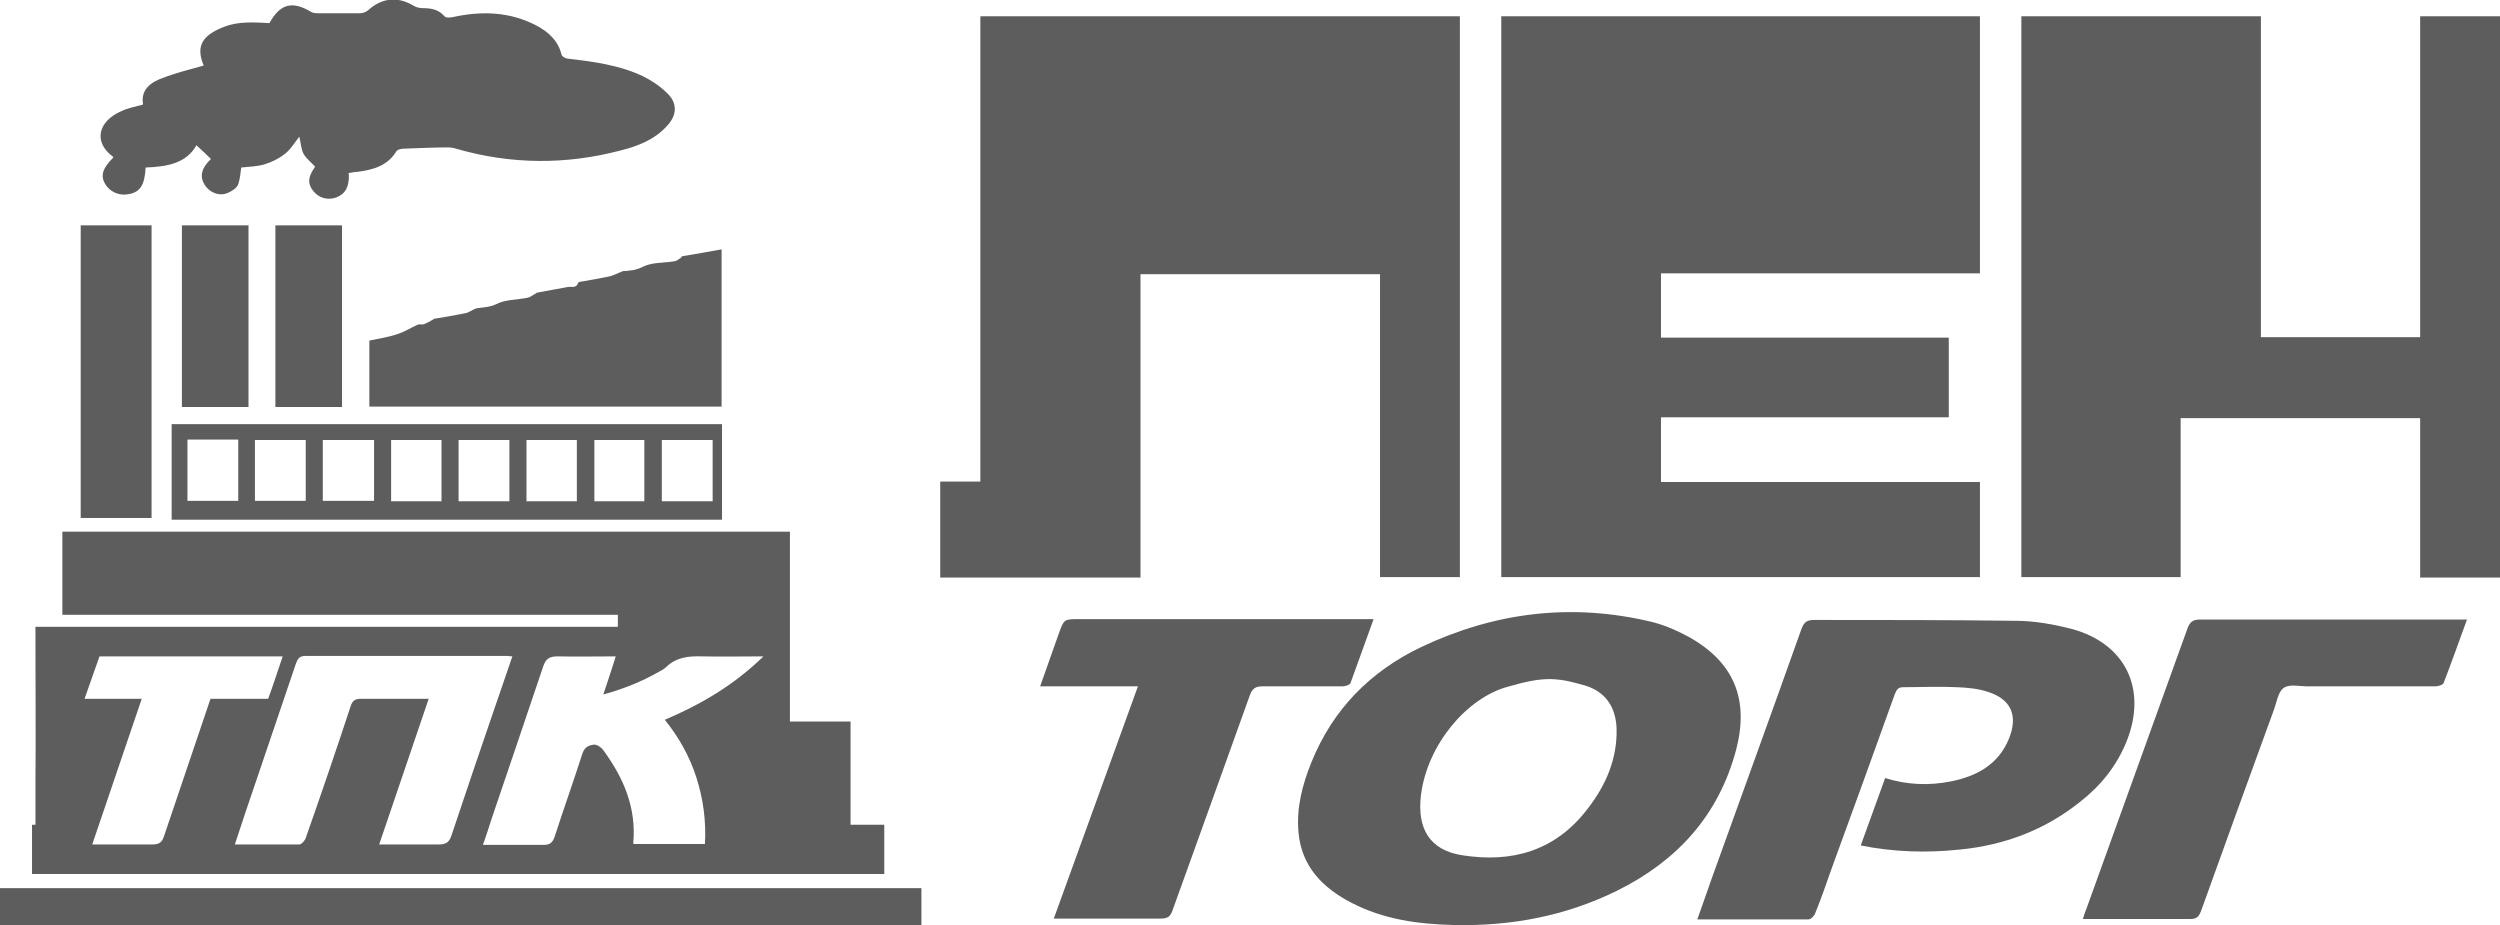
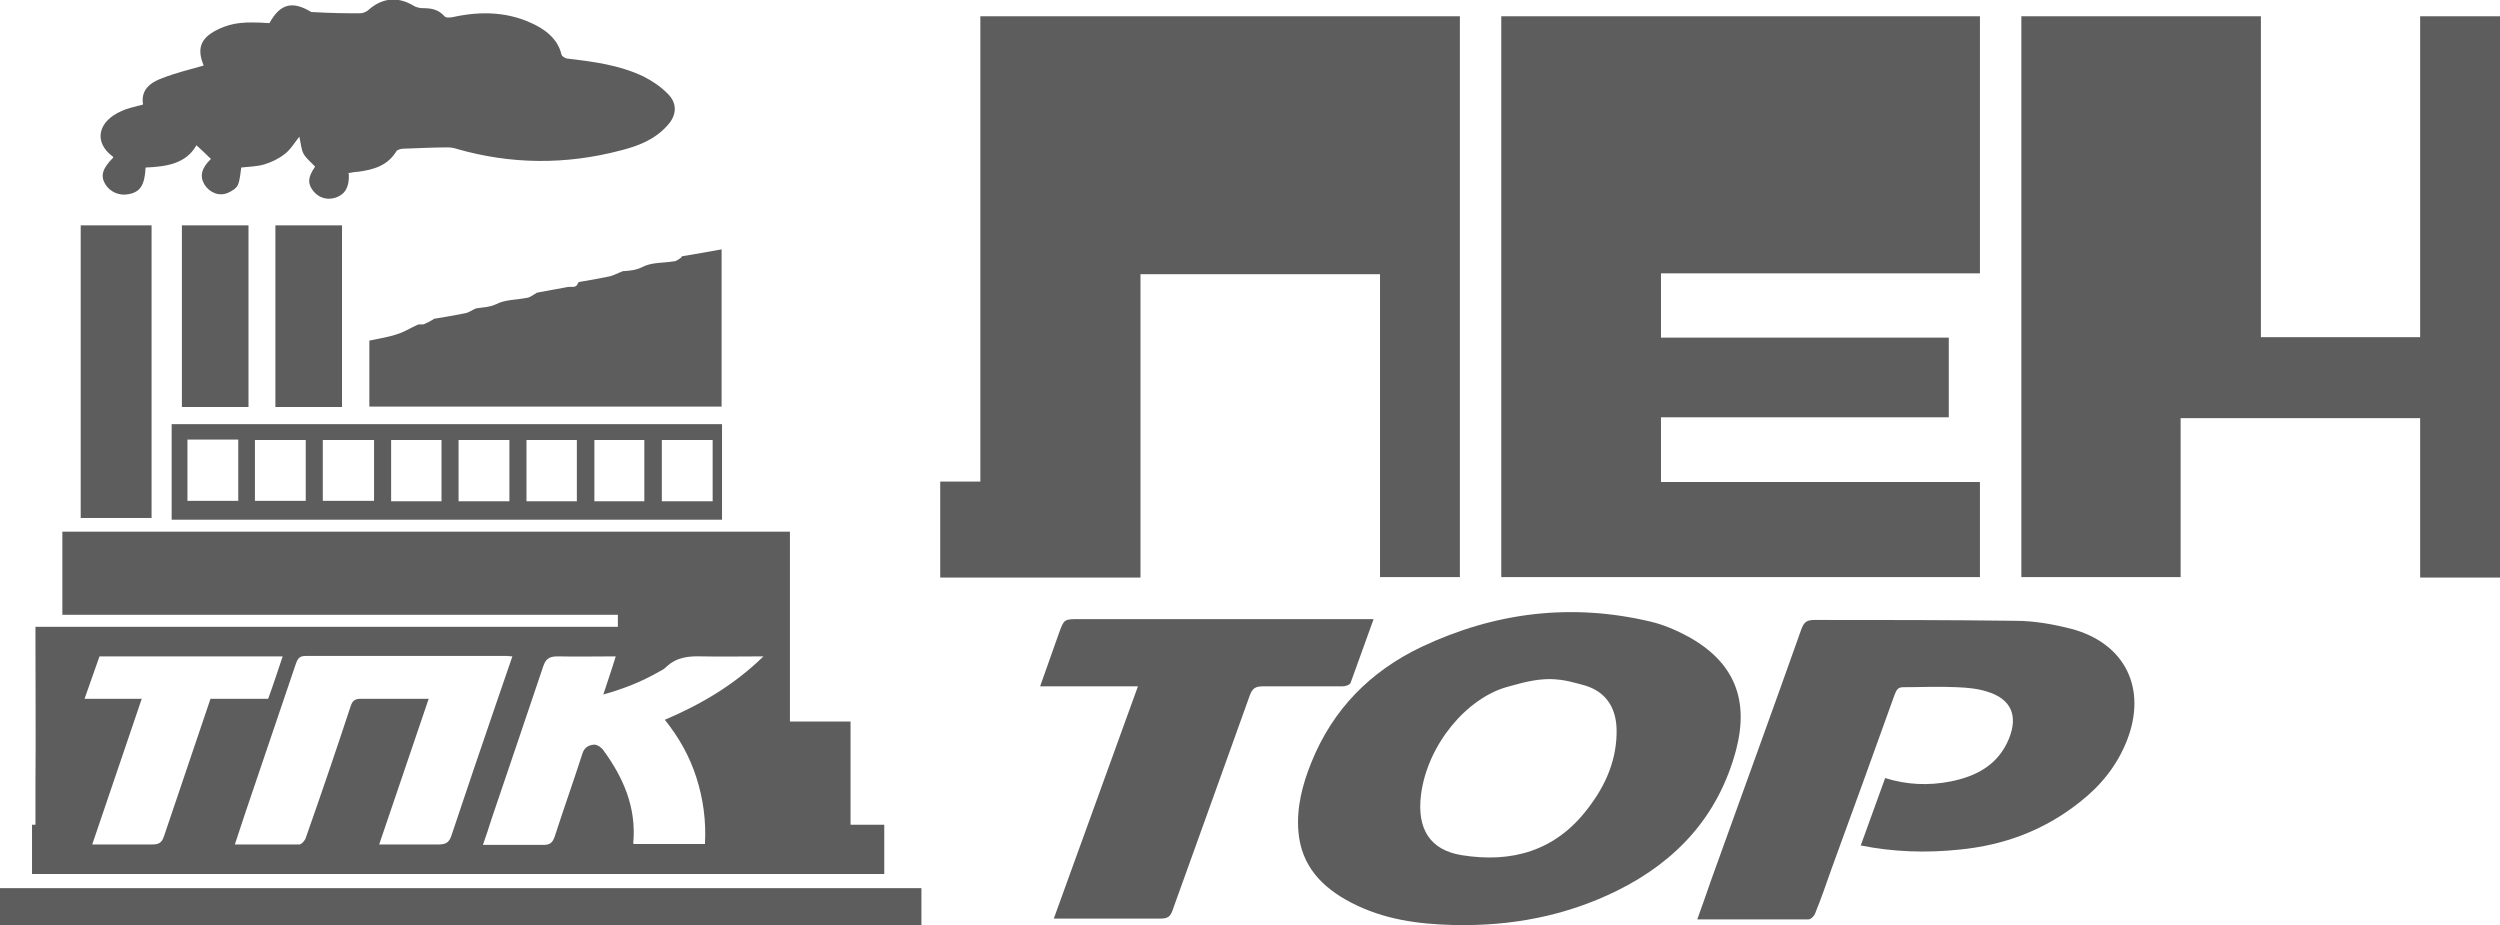
<svg xmlns="http://www.w3.org/2000/svg" width="100" height="37" viewBox="0 0 100 37" fill="none">
  <g clip-path="url(#clip0_49_568)">
    <path d="M60.051 0.651H79.197V10.934H66.439V13.505H77.951V16.692H66.439V19.28H79.197V23.084H60.051V0.651Z" fill="#5D5D5D" />
    <path d="M39.214 0.651H58.395V23.084H55.201V10.968H45.619V23.102H37.609V19.263H39.214V0.651Z" fill="#5D5D5D" />
    <path d="M24.714 25.089V24.592H2.494V21.268H31.597V28.86H34.022V32.99H35.371V34.961H1.281C1.281 34.361 1.281 33.572 1.281 32.99H1.418C1.418 32.99 1.418 31.876 1.418 31.345C1.435 29.391 1.418 27.454 1.418 25.501C1.418 25.381 1.418 25.244 1.418 25.072H24.714V25.089ZM9.377 33.778C10.265 33.778 11.119 33.778 11.973 33.778C12.058 33.778 12.195 33.624 12.229 33.521C12.844 31.773 13.442 30.025 14.022 28.26C14.091 28.037 14.193 27.951 14.432 27.951C15.149 27.951 15.867 27.951 16.584 27.951C16.755 27.951 16.943 27.951 17.148 27.951C16.482 29.922 15.833 31.824 15.167 33.778C16.02 33.778 16.789 33.778 17.558 33.778C17.831 33.778 17.968 33.692 18.053 33.435C18.634 31.704 19.214 29.974 19.812 28.243C20.034 27.591 20.256 26.94 20.495 26.255C20.393 26.255 20.342 26.238 20.29 26.238C17.592 26.238 14.91 26.238 12.212 26.238C11.956 26.238 11.904 26.375 11.836 26.546C11.29 28.157 10.743 29.768 10.197 31.379C9.923 32.167 9.667 32.955 9.394 33.778H9.377ZM25.363 33.761H28.198C28.249 32.835 28.13 31.961 27.857 31.105C27.583 30.248 27.156 29.494 26.593 28.791C28.044 28.174 29.36 27.403 30.538 26.255C29.65 26.255 28.864 26.272 28.079 26.255C27.532 26.238 27.054 26.289 26.644 26.683C26.558 26.769 26.456 26.82 26.354 26.872C25.67 27.266 24.936 27.557 24.133 27.78C24.304 27.249 24.475 26.769 24.629 26.255C23.826 26.255 23.057 26.272 22.306 26.255C21.964 26.255 21.828 26.357 21.725 26.666C21.042 28.705 20.342 30.745 19.659 32.767C19.556 33.093 19.453 33.418 19.317 33.795C20.154 33.795 20.956 33.795 21.742 33.795C21.998 33.795 22.101 33.709 22.186 33.469C22.545 32.356 22.938 31.259 23.296 30.145C23.382 29.871 23.57 29.802 23.775 29.785C23.894 29.785 24.065 29.905 24.133 30.008C24.936 31.105 25.465 32.304 25.329 33.744L25.363 33.761ZM11.324 26.255C11.324 26.255 11.255 26.255 11.238 26.255C8.864 26.255 6.507 26.255 4.133 26.255H3.98C3.792 26.769 3.587 27.386 3.382 27.951H5.67C5.004 29.905 4.355 31.824 3.689 33.778C4.526 33.778 5.312 33.778 6.097 33.778C6.354 33.778 6.473 33.709 6.559 33.452C7.139 31.739 7.84 29.665 8.42 27.951H10.726C10.914 27.454 11.136 26.752 11.307 26.255H11.324Z" fill="#5D5D5D" />
    <path d="M100 23.102H96.806V16.726H87.225V23.084H80.854V0.651H90.436V13.487H96.806V0.651H100V23.102Z" fill="#5D5D5D" />
    <path d="M58.138 37C56.721 36.966 55.337 36.777 54.056 36.109C52.895 35.509 52.058 34.652 51.938 33.281C51.853 32.321 52.092 31.396 52.451 30.505C53.305 28.38 54.808 26.854 56.857 25.878C59.795 24.489 62.852 24.112 66.029 24.866C66.541 24.986 67.054 25.209 67.532 25.466C69.359 26.477 69.974 27.968 69.445 29.991C68.745 32.63 67.071 34.446 64.68 35.629C62.63 36.64 60.444 37.051 58.172 37H58.138ZM62.015 27.163C61.383 27.163 60.871 27.317 60.307 27.471C58.668 27.917 57.096 29.785 56.84 31.79C56.669 33.178 57.216 34.001 58.463 34.206C60.478 34.532 62.22 34.035 63.501 32.356C64.236 31.413 64.697 30.351 64.663 29.134C64.629 28.26 64.201 27.66 63.399 27.42C62.955 27.3 62.596 27.18 62.015 27.163Z" fill="#5D5D5D" />
    <path d="M74.432 33.812C74.757 32.904 75.081 32.013 75.406 31.122C76.277 31.396 77.148 31.43 78.019 31.259C79.061 31.053 79.932 30.59 80.359 29.545C80.734 28.619 80.444 27.951 79.471 27.66C79.095 27.54 78.685 27.506 78.275 27.488C77.558 27.454 76.84 27.488 76.123 27.488C75.884 27.488 75.85 27.643 75.781 27.797C74.944 30.128 74.108 32.441 73.254 34.772C73.049 35.355 72.844 35.954 72.605 36.537C72.57 36.64 72.434 36.777 72.331 36.777C70.862 36.777 69.394 36.777 67.891 36.777C68.096 36.212 68.284 35.663 68.471 35.132C69.667 31.807 70.879 28.482 72.058 25.158C72.16 24.884 72.28 24.798 72.57 24.798C75.252 24.798 77.933 24.798 80.615 24.832C81.366 24.832 82.135 24.969 82.869 25.158C85.021 25.74 85.892 27.557 85.073 29.631C84.68 30.625 84.031 31.43 83.194 32.081C81.776 33.212 80.154 33.812 78.377 33.984C77.062 34.121 75.747 34.086 74.398 33.812H74.432Z" fill="#5D5D5D" />
-     <path d="M13.954 6.975C13.971 7.472 13.817 7.764 13.441 7.901C13.1 8.021 12.741 7.918 12.519 7.626C12.297 7.335 12.314 7.078 12.605 6.667C12.451 6.495 12.263 6.358 12.143 6.153C12.041 5.964 12.041 5.741 11.973 5.467C11.768 5.724 11.614 5.998 11.375 6.17C11.136 6.358 10.845 6.495 10.555 6.581C10.248 6.667 9.923 6.667 9.65 6.701C9.616 6.941 9.599 7.198 9.513 7.404C9.445 7.541 9.274 7.644 9.12 7.712C8.779 7.866 8.386 7.712 8.181 7.386C7.976 7.044 8.062 6.718 8.437 6.358C8.249 6.17 8.044 5.981 7.857 5.81C7.447 6.547 6.661 6.667 5.824 6.701C5.79 7.386 5.619 7.678 5.158 7.764C4.782 7.849 4.389 7.678 4.202 7.352C4.014 7.027 4.099 6.735 4.526 6.307V6.273C3.723 5.69 3.911 4.85 4.868 4.439C5.124 4.319 5.414 4.267 5.722 4.182C5.619 3.582 6.029 3.291 6.507 3.119C7.037 2.914 7.6 2.776 8.147 2.622C7.857 1.92 8.027 1.491 8.779 1.148C9.308 0.909 9.769 0.857 10.777 0.926C11.204 0.154 11.682 0.017 12.451 0.48C12.536 0.531 12.673 0.531 12.775 0.531C13.322 0.531 13.851 0.531 14.398 0.531C14.518 0.531 14.637 0.48 14.723 0.412C15.269 -0.085 15.901 -0.154 16.533 0.223C16.635 0.292 16.789 0.326 16.909 0.326C17.25 0.326 17.541 0.377 17.78 0.651C17.831 0.72 18.002 0.703 18.104 0.686C19.266 0.429 20.393 0.463 21.469 1.028C21.947 1.286 22.323 1.628 22.459 2.177C22.477 2.262 22.63 2.348 22.733 2.348C23.758 2.468 24.782 2.605 25.722 3.051C26.063 3.222 26.405 3.445 26.678 3.719C27.105 4.113 27.088 4.61 26.678 5.039C26.183 5.587 25.517 5.844 24.834 6.016C22.63 6.598 20.427 6.581 18.241 5.947C18.138 5.913 18.019 5.896 17.899 5.896C17.319 5.896 16.721 5.93 16.14 5.947C16.055 5.947 15.918 5.981 15.867 6.033C15.508 6.632 14.944 6.787 14.313 6.872C14.193 6.872 14.056 6.907 13.937 6.924L13.954 6.975Z" fill="#5D5D5D" />
+     <path d="M13.954 6.975C13.971 7.472 13.817 7.764 13.441 7.901C13.1 8.021 12.741 7.918 12.519 7.626C12.297 7.335 12.314 7.078 12.605 6.667C12.451 6.495 12.263 6.358 12.143 6.153C12.041 5.964 12.041 5.741 11.973 5.467C11.768 5.724 11.614 5.998 11.375 6.17C11.136 6.358 10.845 6.495 10.555 6.581C10.248 6.667 9.923 6.667 9.65 6.701C9.616 6.941 9.599 7.198 9.513 7.404C9.445 7.541 9.274 7.644 9.12 7.712C8.779 7.866 8.386 7.712 8.181 7.386C7.976 7.044 8.062 6.718 8.437 6.358C8.249 6.17 8.044 5.981 7.857 5.81C7.447 6.547 6.661 6.667 5.824 6.701C5.79 7.386 5.619 7.678 5.158 7.764C4.782 7.849 4.389 7.678 4.202 7.352C4.014 7.027 4.099 6.735 4.526 6.307V6.273C3.723 5.69 3.911 4.85 4.868 4.439C5.124 4.319 5.414 4.267 5.722 4.182C5.619 3.582 6.029 3.291 6.507 3.119C7.037 2.914 7.6 2.776 8.147 2.622C7.857 1.92 8.027 1.491 8.779 1.148C9.308 0.909 9.769 0.857 10.777 0.926C11.204 0.154 11.682 0.017 12.451 0.48C13.322 0.531 13.851 0.531 14.398 0.531C14.518 0.531 14.637 0.48 14.723 0.412C15.269 -0.085 15.901 -0.154 16.533 0.223C16.635 0.292 16.789 0.326 16.909 0.326C17.25 0.326 17.541 0.377 17.78 0.651C17.831 0.72 18.002 0.703 18.104 0.686C19.266 0.429 20.393 0.463 21.469 1.028C21.947 1.286 22.323 1.628 22.459 2.177C22.477 2.262 22.63 2.348 22.733 2.348C23.758 2.468 24.782 2.605 25.722 3.051C26.063 3.222 26.405 3.445 26.678 3.719C27.105 4.113 27.088 4.61 26.678 5.039C26.183 5.587 25.517 5.844 24.834 6.016C22.63 6.598 20.427 6.581 18.241 5.947C18.138 5.913 18.019 5.896 17.899 5.896C17.319 5.896 16.721 5.93 16.14 5.947C16.055 5.947 15.918 5.981 15.867 6.033C15.508 6.632 14.944 6.787 14.313 6.872C14.193 6.872 14.056 6.907 13.937 6.924L13.954 6.975Z" fill="#5D5D5D" />
    <path d="M45.465 27.454H41.605C41.862 26.717 42.118 26.015 42.357 25.329C42.562 24.764 42.562 24.764 43.177 24.764C46.951 24.764 50.709 24.764 54.483 24.764H54.944C54.62 25.655 54.33 26.477 54.022 27.317C53.988 27.403 53.8 27.454 53.698 27.454C52.639 27.454 51.58 27.454 50.504 27.454C50.214 27.454 50.094 27.54 49.992 27.814C48.967 30.693 47.925 33.555 46.9 36.417C46.815 36.657 46.712 36.743 46.439 36.743C45.141 36.743 43.826 36.743 42.528 36.743H42.152C43.279 33.641 44.389 30.573 45.517 27.454H45.465Z" fill="#5D5D5D" />
-     <path d="M98.685 24.764C98.36 25.655 98.07 26.477 97.746 27.317C97.711 27.403 97.524 27.454 97.404 27.454C95.713 27.454 94.005 27.454 92.314 27.454C91.973 27.454 91.563 27.351 91.341 27.523C91.119 27.677 91.067 28.105 90.948 28.414C89.975 31.087 89.001 33.761 88.044 36.434C87.959 36.657 87.874 36.76 87.618 36.76C86.2 36.76 84.782 36.76 83.314 36.76C83.365 36.623 83.382 36.52 83.433 36.417C84.782 32.664 86.149 28.894 87.498 25.141C87.6 24.866 87.72 24.781 88.01 24.781C91.426 24.781 94.859 24.781 98.275 24.781H98.702L98.685 24.764Z" fill="#5D5D5D" />
    <path d="M14.774 13.624C15.166 13.539 15.542 13.487 15.884 13.367C16.174 13.282 16.43 13.11 16.704 12.99C16.772 12.956 16.875 12.99 16.943 12.973C17.062 12.922 17.182 12.87 17.284 12.802C17.319 12.802 17.336 12.75 17.37 12.75C17.78 12.682 18.207 12.613 18.617 12.528C18.719 12.511 18.822 12.442 18.924 12.39C18.992 12.356 19.061 12.322 19.129 12.322C19.368 12.288 19.59 12.288 19.846 12.168C20.205 11.979 20.666 11.996 21.093 11.911C21.213 11.893 21.298 11.808 21.401 11.756C21.435 11.756 21.452 11.705 21.486 11.705C21.896 11.636 22.289 11.551 22.698 11.482C22.852 11.448 23.057 11.551 23.125 11.311C23.125 11.311 23.16 11.277 23.177 11.277C23.587 11.208 23.98 11.139 24.389 11.054C24.526 11.02 24.663 10.951 24.782 10.899C24.816 10.899 24.868 10.865 24.902 10.848C25.175 10.831 25.431 10.814 25.704 10.677C26.063 10.488 26.524 10.523 26.951 10.454C27.054 10.454 27.139 10.368 27.225 10.317C27.259 10.317 27.259 10.248 27.293 10.248C27.805 10.163 28.318 10.077 28.864 9.974V16.264H14.774V13.624Z" fill="#5D5D5D" />
    <path d="M36.857 35.526V37H0V35.526H36.857Z" fill="#5D5D5D" />
    <path d="M6.866 16.966H28.881V20.788H6.866V16.966ZM7.498 17.583V20.034H9.53V17.583H7.498ZM10.197 20.034H12.229V17.6H10.197V20.034ZM28.506 17.6H26.473V20.051H28.506V17.6ZM14.962 17.6H12.912V20.034H14.962V17.6ZM17.66 20.051V17.6H15.645V20.051H17.66ZM20.376 20.051V17.6H18.343V20.051H20.376ZM25.773 20.051V17.6H23.775V20.051H25.773ZM23.074 20.051V17.6H21.059V20.051H23.074Z" fill="#5D5D5D" />
    <path d="M6.063 20.719H3.228V9.014H6.063V20.719Z" fill="#5D5D5D" />
    <path d="M7.276 9.014H9.94V16.28H7.276V9.014Z" fill="#5D5D5D" />
    <path d="M13.681 16.28H11.016V9.014H13.681V16.28Z" fill="#5D5D5D" />
  </g>
  <defs>
    <clipPath id="clip0_49_568">
      <rect width="100" height="37" fill="white" />
    </clipPath>
  </defs>
</svg>